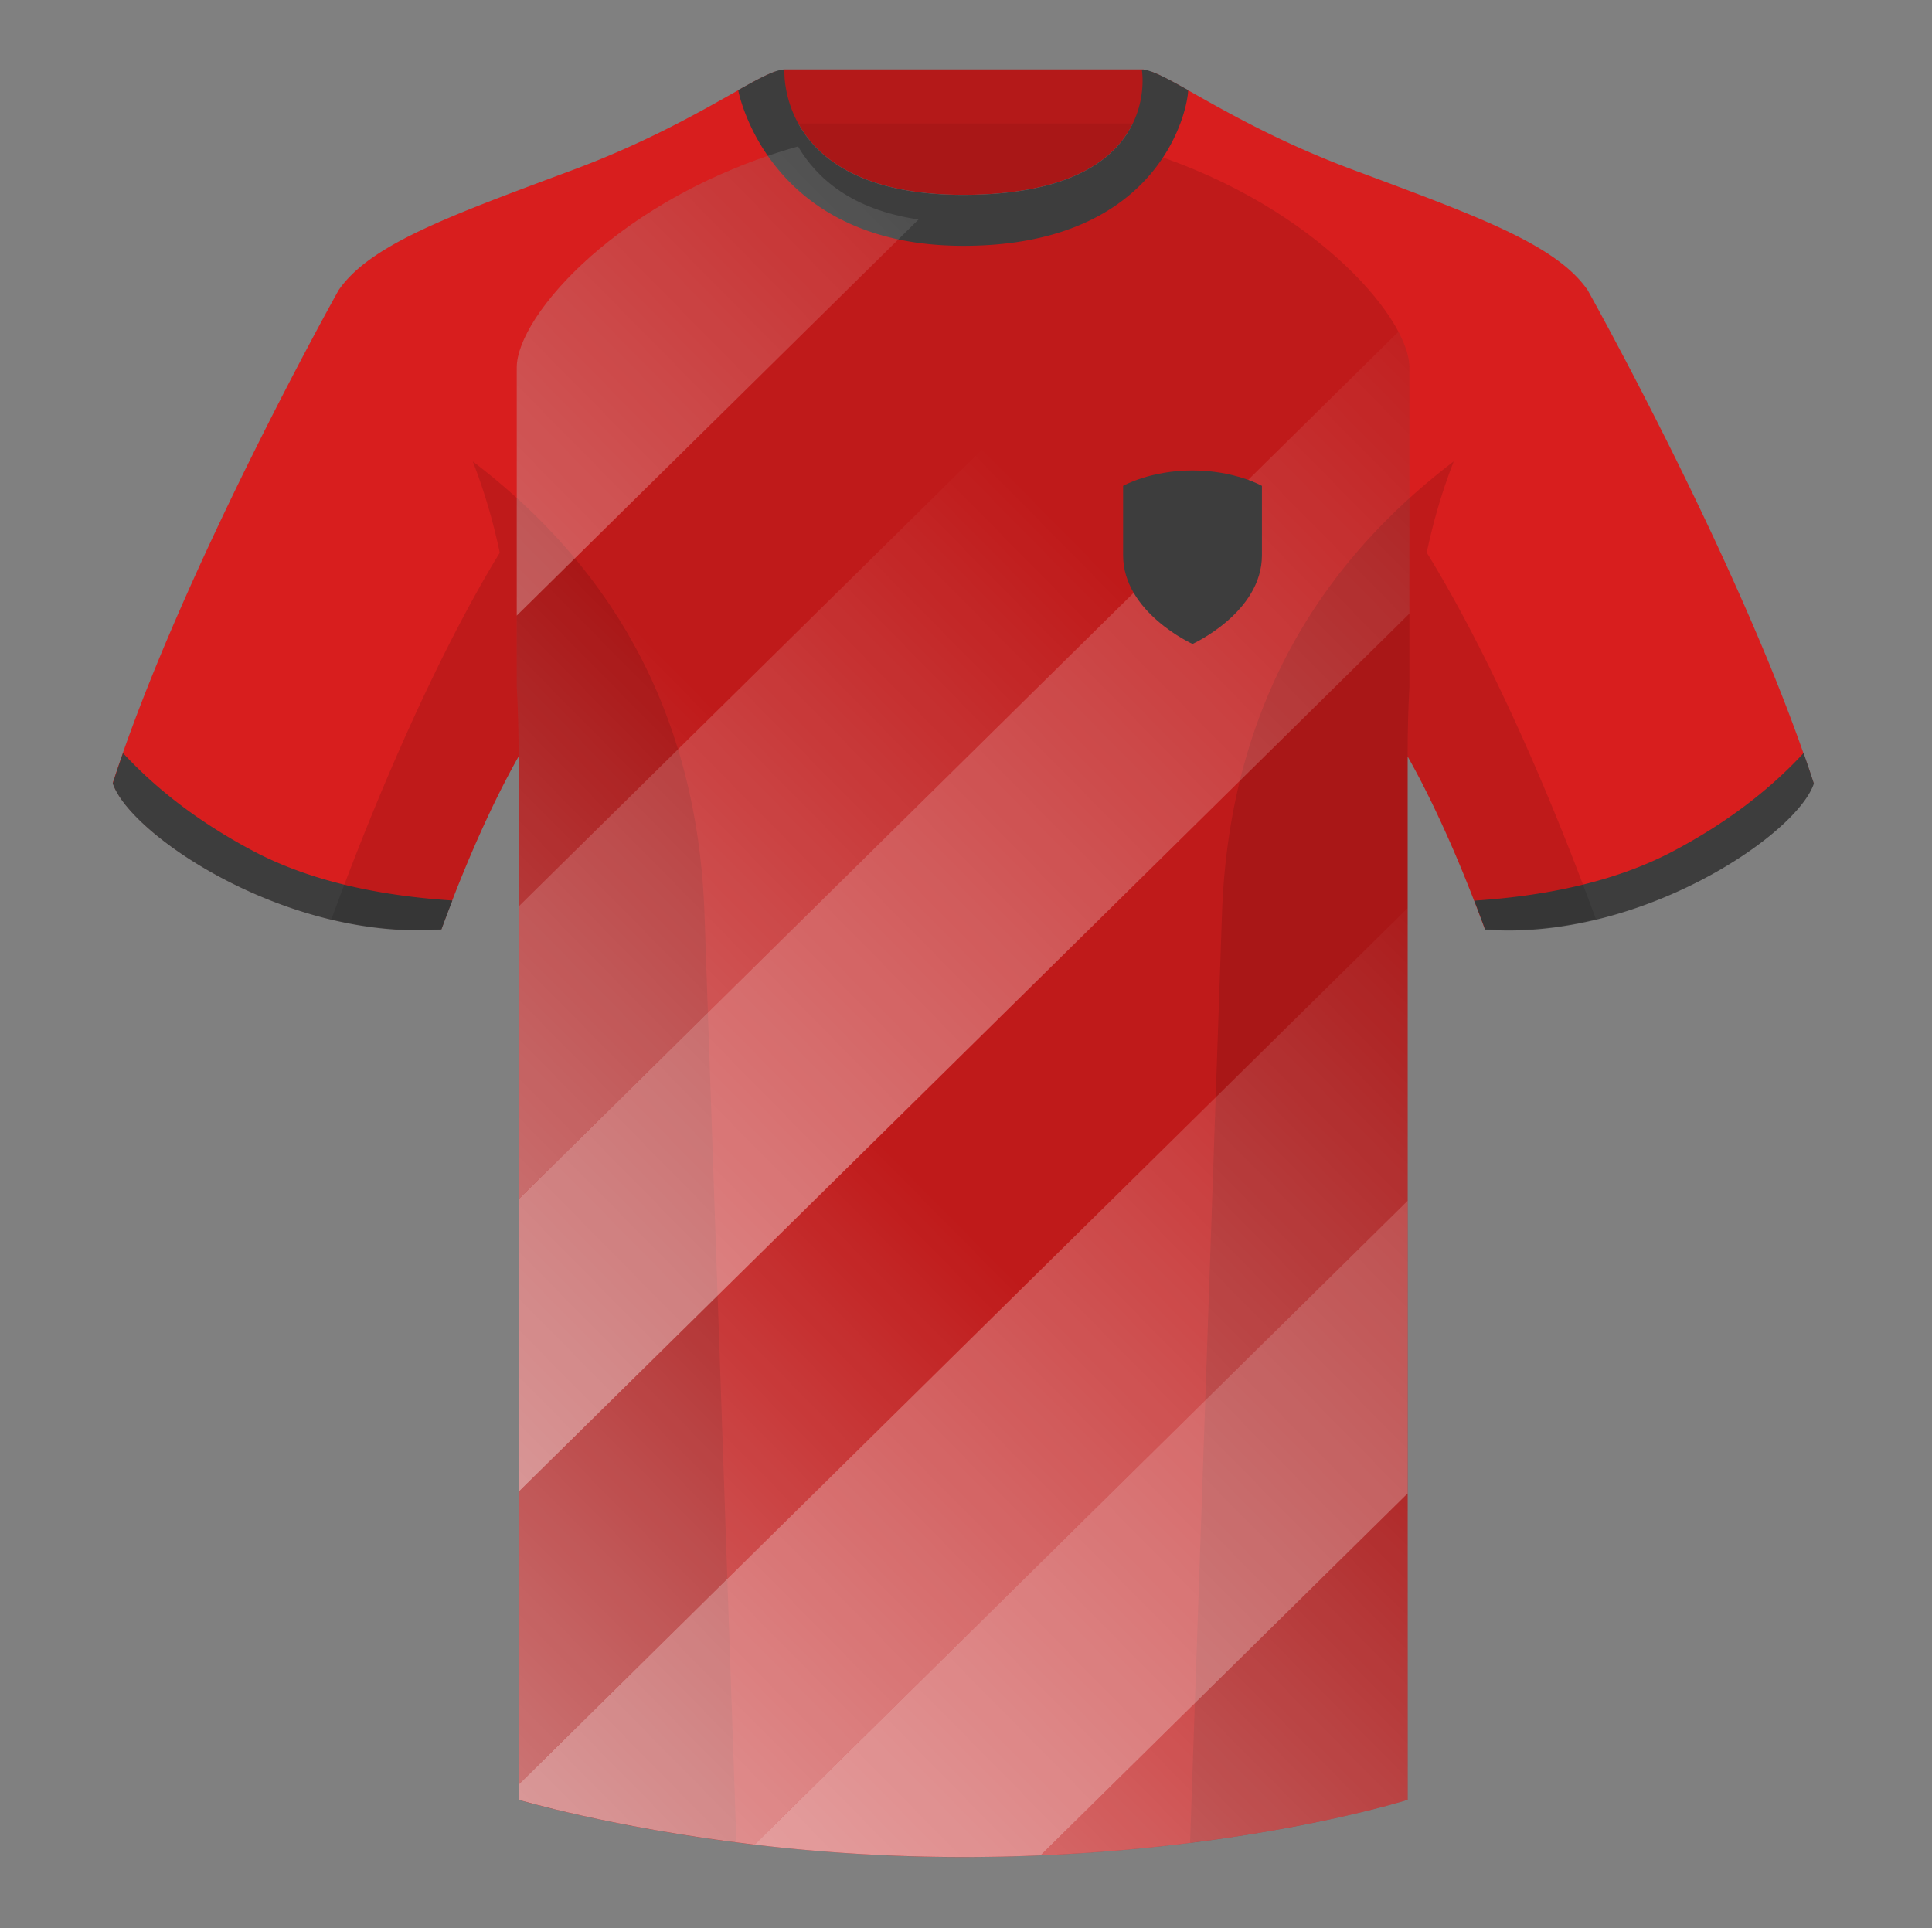
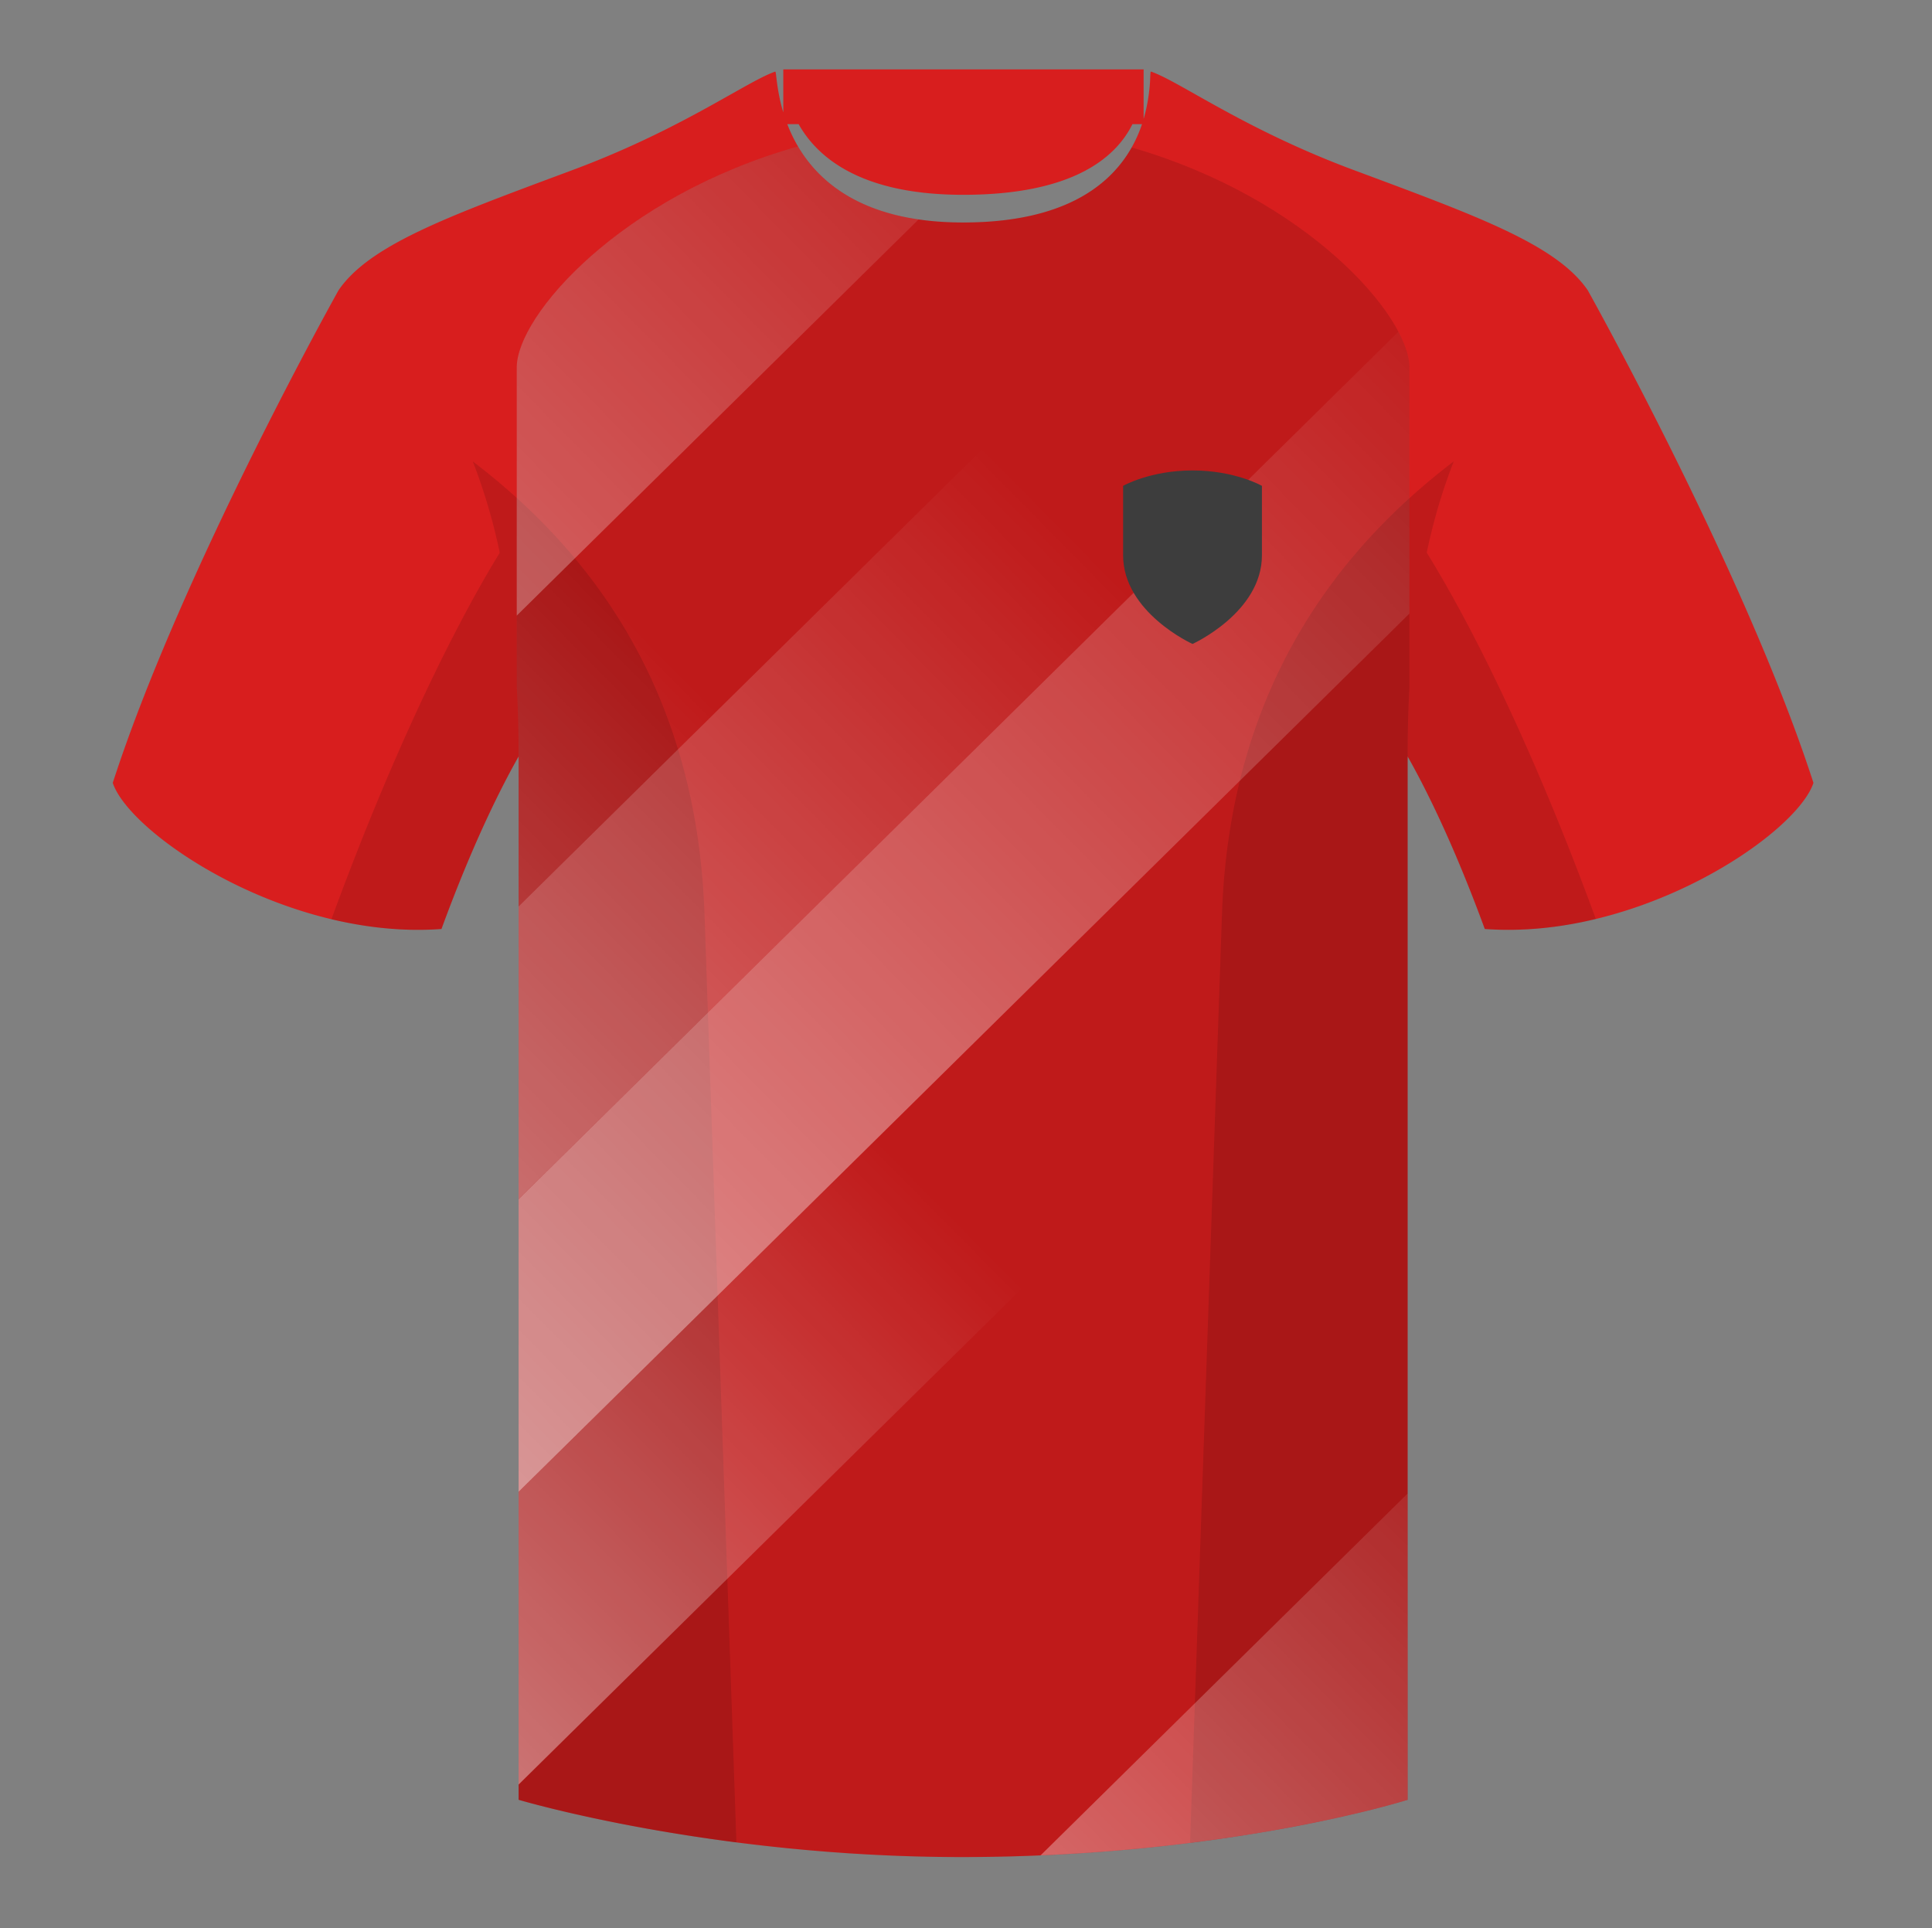
<svg xmlns="http://www.w3.org/2000/svg" width="501" height="500" fill="none" viewBox="0 0 501 500">
  <rect x="0" y="0" width="501" height="500" fill="#808080" stroke="none" />
  <g clip-path="url(#clip0_3556_3659)">
    <path fill="#D81E1E" fill-rule="evenodd" d="M249.76 57.7c-30.06 0-41.25-14.2-45.6-25.5h2.94c4.92 8.75 16.32 18.32 42.65 18.32 28.34 0 39.57-9.57 43.91-18.32h2.48c-3.8 11.3-14.66 25.5-46.38 25.5Zm46.8-39.7v12.86a45 45 0 0 0 1.72-10.9c.04-.93.07-1.44.18-1.4 2.66.91 6.47 3.06 11.54 5.92 9.23 5.2 22.64 12.76 40.94 19.58l3.12 1.16c30.1 11.22 49.77 18.55 57.66 30.04.22.4 40.8 72.95 58.54 127.77-4.44 13.38-45.2 40.86-85.23 37.89-8.2-22.37-15.55-36.89-20.01-44.75v270.58S318.3 481.6 249.37 481.6c-65.23 0-114.88-14.85-114.88-14.85V196.17c-4.46 7.87-11.82 22.38-20.01 44.75-40.03 2.97-80.79-24.51-85.24-37.89C47.03 148.06 87.8 75.26 87.8 75.26c7.89-11.5 27.56-18.82 57.67-30.04l3.11-1.16c18.3-6.82 31.7-14.38 40.93-19.58 5.06-2.85 8.85-4.99 11.51-5.91.12-.04.19.52.3 1.53.23 1.83.62 5.13 1.8 9.04V18h93.46Z" clip-rule="evenodd" />
-     <path fill="#000" fill-opacity=".22" d="M293.76 32c-4.27 8.8-15.45 18.52-44 18.52-26.54 0-37.9-9.71-42.77-18.52h86.77Z" />
-     <path fill="#000" fill-opacity=".17" fill-rule="evenodd" d="M203.1 32h93.47V18H203.1v14Z" clip-rule="evenodd" />
    <path fill="#000" fill-rule="evenodd" d="M293.46 38.24c45.57 13.16 72.02 43.75 72.02 57.03v82.91c-.3 5.5-.46 11.3-.46 17.42v271.14S318.3 481.6 249.37 481.6c-65.23 0-114.89-14.86-114.89-14.86V195.6c0-6.26-.16-12.19-.48-17.8V95.27c0-13.37 26.8-44.28 72.94-57.3 5.8 9.84 17.75 19.73 42.81 19.73 26.23 0 38.2-9.71 43.7-19.46Z" clip-rule="evenodd" opacity=".12" />
-     <path fill="#3D3D3D" fill-rule="evenodd" d="M467.7 195.3a338 338 0 0 1 2.67 7.9c-4.44 13.38-45.2 40.86-85.23 37.89-.96-2.62-1.9-5.12-2.84-7.52 20.8-1.36 38-5.64 51.6-12.84 13.43-7.1 24.7-15.58 33.8-25.43ZM31.9 195.3c9.1 9.83 20.36 18.3 33.77 25.4 13.61 7.2 30.82 11.48 51.64 12.83-.93 2.4-1.88 4.9-2.84 7.52-40.02 2.97-80.78-24.51-85.23-37.89.84-2.58 1.73-5.2 2.66-7.86ZM249.82 63.75c51.48 0 58.28-35.9 58.28-40.38-5.78-3.24-9.73-5.34-12.01-5.34 0 0 5.88 32.5-46.34 32.5-48.52 0-46.33-32.5-46.33-32.5-2.28 0-6.24 2.1-12 5.34 0 0 7.36 40.38 58.4 40.38" clip-rule="evenodd" />
    <path fill="#000" fill-opacity=".12" fill-rule="evenodd" d="M413.83 238.32a93.76 93.76 0 0 1-28.8 2.6c-8.2-22.37-15.56-36.89-20.01-44.75v270.57s-21.1 6.71-55.87 11.12l-.54-.06 8.27-240.71c2.06-59.75 31.09-95.29 60.1-117.44a148.59 148.59 0 0 0-7 23.67c7.35 11.85 24.44 42.07 43.83 94.96l.02.04ZM190.96 477.8c-34.25-4.4-56.48-11.06-56.48-11.06V196.17c-4.45 7.87-11.81 22.38-20 44.75-9.64.71-19.32-.34-28.52-2.53l.02-.1c19.38-52.84 36.3-83.06 43.61-94.94a148.63 148.63 0 0 0-7-23.7c29.01 22.15 58.04 57.69 60.1 117.44l8.27 240.7Z" clip-rule="evenodd" />
    <path fill="url(#paint0_linear_3556_3659)" fill-rule="evenodd" d="M238.2 56.91 134 159.65V95.27c0-13.37 26.8-44.28 72.94-57.3 4.82 8.2 13.9 16.41 31.26 18.94Z" clip-rule="evenodd" />
    <path fill="url(#paint1_linear_3556_3659)" fill-rule="evenodd" d="M134.48 235.08V195.6c0-6.26-.16-12.19-.48-17.8v-18.15l14.27-14.07 37.95 38.49-51.74 51.01Z" clip-rule="evenodd" />
    <path fill="url(#paint2_linear_3556_3659)" fill-rule="evenodd" d="M134.48 311v-75.92L255.5 115.76l37.95 38.49-158.97 156.74Z" clip-rule="evenodd" />
    <path fill="url(#paint3_linear_3556_3659)" fill-rule="evenodd" d="M134.48 386.9V311L362.64 86.02c1.88 3.55 2.84 6.7 2.84 9.24v63.87l-231 227.76Z" clip-rule="evenodd" />
    <path fill="url(#paint4_linear_3556_3659)" fill-rule="evenodd" d="M134.48 462.8v-75.9l93-91.7 37.95 38.5-130.95 129.1Z" clip-rule="evenodd" />
-     <path fill="url(#paint5_linear_3556_3659)" fill-rule="evenodd" d="M195.68 478.38c-36.91-4.37-61.2-11.64-61.2-11.64v-3.93l230.54-227.3v75.9L195.68 478.38Z" clip-rule="evenodd" />
-     <path fill="url(#paint6_linear_3556_3659)" fill-rule="evenodd" d="M269.84 481.16a458.69 458.69 0 0 1-74.16-2.79l169.34-166.96v75.9l-95.18 93.85Z" clip-rule="evenodd" />
    <path fill="url(#paint7_linear_3556_3659)" fill-rule="evenodd" d="M365.02 387.32v79.42s-37.63 11.97-95.18 14.42l95.18-93.84Z" clip-rule="evenodd" />
    <path fill="#3D3D3D" fill-rule="evenodd" d="M291.24 144v-18s7-4 18-4 18 4 18 4v18c0 14.84-18 23-18 23s-18-8.16-18-23Z" clip-rule="evenodd" />
  </g>
  <defs>
    <linearGradient id="paint0_linear_3556_3659" x1="265.29" x2="-233.78" y1="-7.76" y2="484.33" gradientUnits="userSpaceOnUse">
      <stop stop-color="#fff" stop-opacity="0" />
      <stop offset="1" stop-color="#fff" />
    </linearGradient>
    <linearGradient id="paint1_linear_3556_3659" x1="167.25" x2="-195.83" y1="164.82" y2="522.82" gradientUnits="userSpaceOnUse">
      <stop stop-color="#fff" stop-opacity="0" />
      <stop offset="1" stop-color="#fff" />
    </linearGradient>
    <linearGradient id="paint2_linear_3556_3659" x1="274.48" x2="-157.88" y1="135" y2="561.31" gradientUnits="userSpaceOnUse">
      <stop stop-color="#fff" stop-opacity="0" />
      <stop offset="1" stop-color="#fff" />
    </linearGradient>
    <linearGradient id="paint3_linear_3556_3659" x1="397.1" x2="-119.93" y1="90" y2="599.8" gradientUnits="userSpaceOnUse">
      <stop stop-color="#fff" stop-opacity="0" />
      <stop offset="1" stop-color="#fff" />
    </linearGradient>
    <linearGradient id="paint4_linear_3556_3659" x1="246.46" x2="-81.98" y1="314.45" y2="638.29" gradientUnits="userSpaceOnUse">
      <stop stop-color="#fff" stop-opacity="0" />
      <stop offset="1" stop-color="#fff" />
    </linearGradient>
    <linearGradient id="paint5_linear_3556_3659" x1="394.74" x2="-44.03" y1="244.15" y2="676.78" gradientUnits="userSpaceOnUse">
      <stop stop-color="#fff" stop-opacity="0" />
      <stop offset="1" stop-color="#fff" />
    </linearGradient>
    <linearGradient id="paint6_linear_3556_3659" x1="510.95" x2="-6.08" y1="205.47" y2="715.27" gradientUnits="userSpaceOnUse">
      <stop stop-color="#fff" stop-opacity="0" />
      <stop offset="1" stop-color="#fff" />
    </linearGradient>
    <linearGradient id="paint7_linear_3556_3659" x1="419.97" x2="36.36" y1="380.07" y2="758.31" gradientUnits="userSpaceOnUse">
      <stop stop-color="#fff" stop-opacity="0" />
      <stop offset="1" stop-color="#fff" />
    </linearGradient>
    <clipPath id="clip0_3556_3659">
      <path fill="#fff" d="M.24 0h500v500H.24z" />
    </clipPath>
  </defs>
</svg>